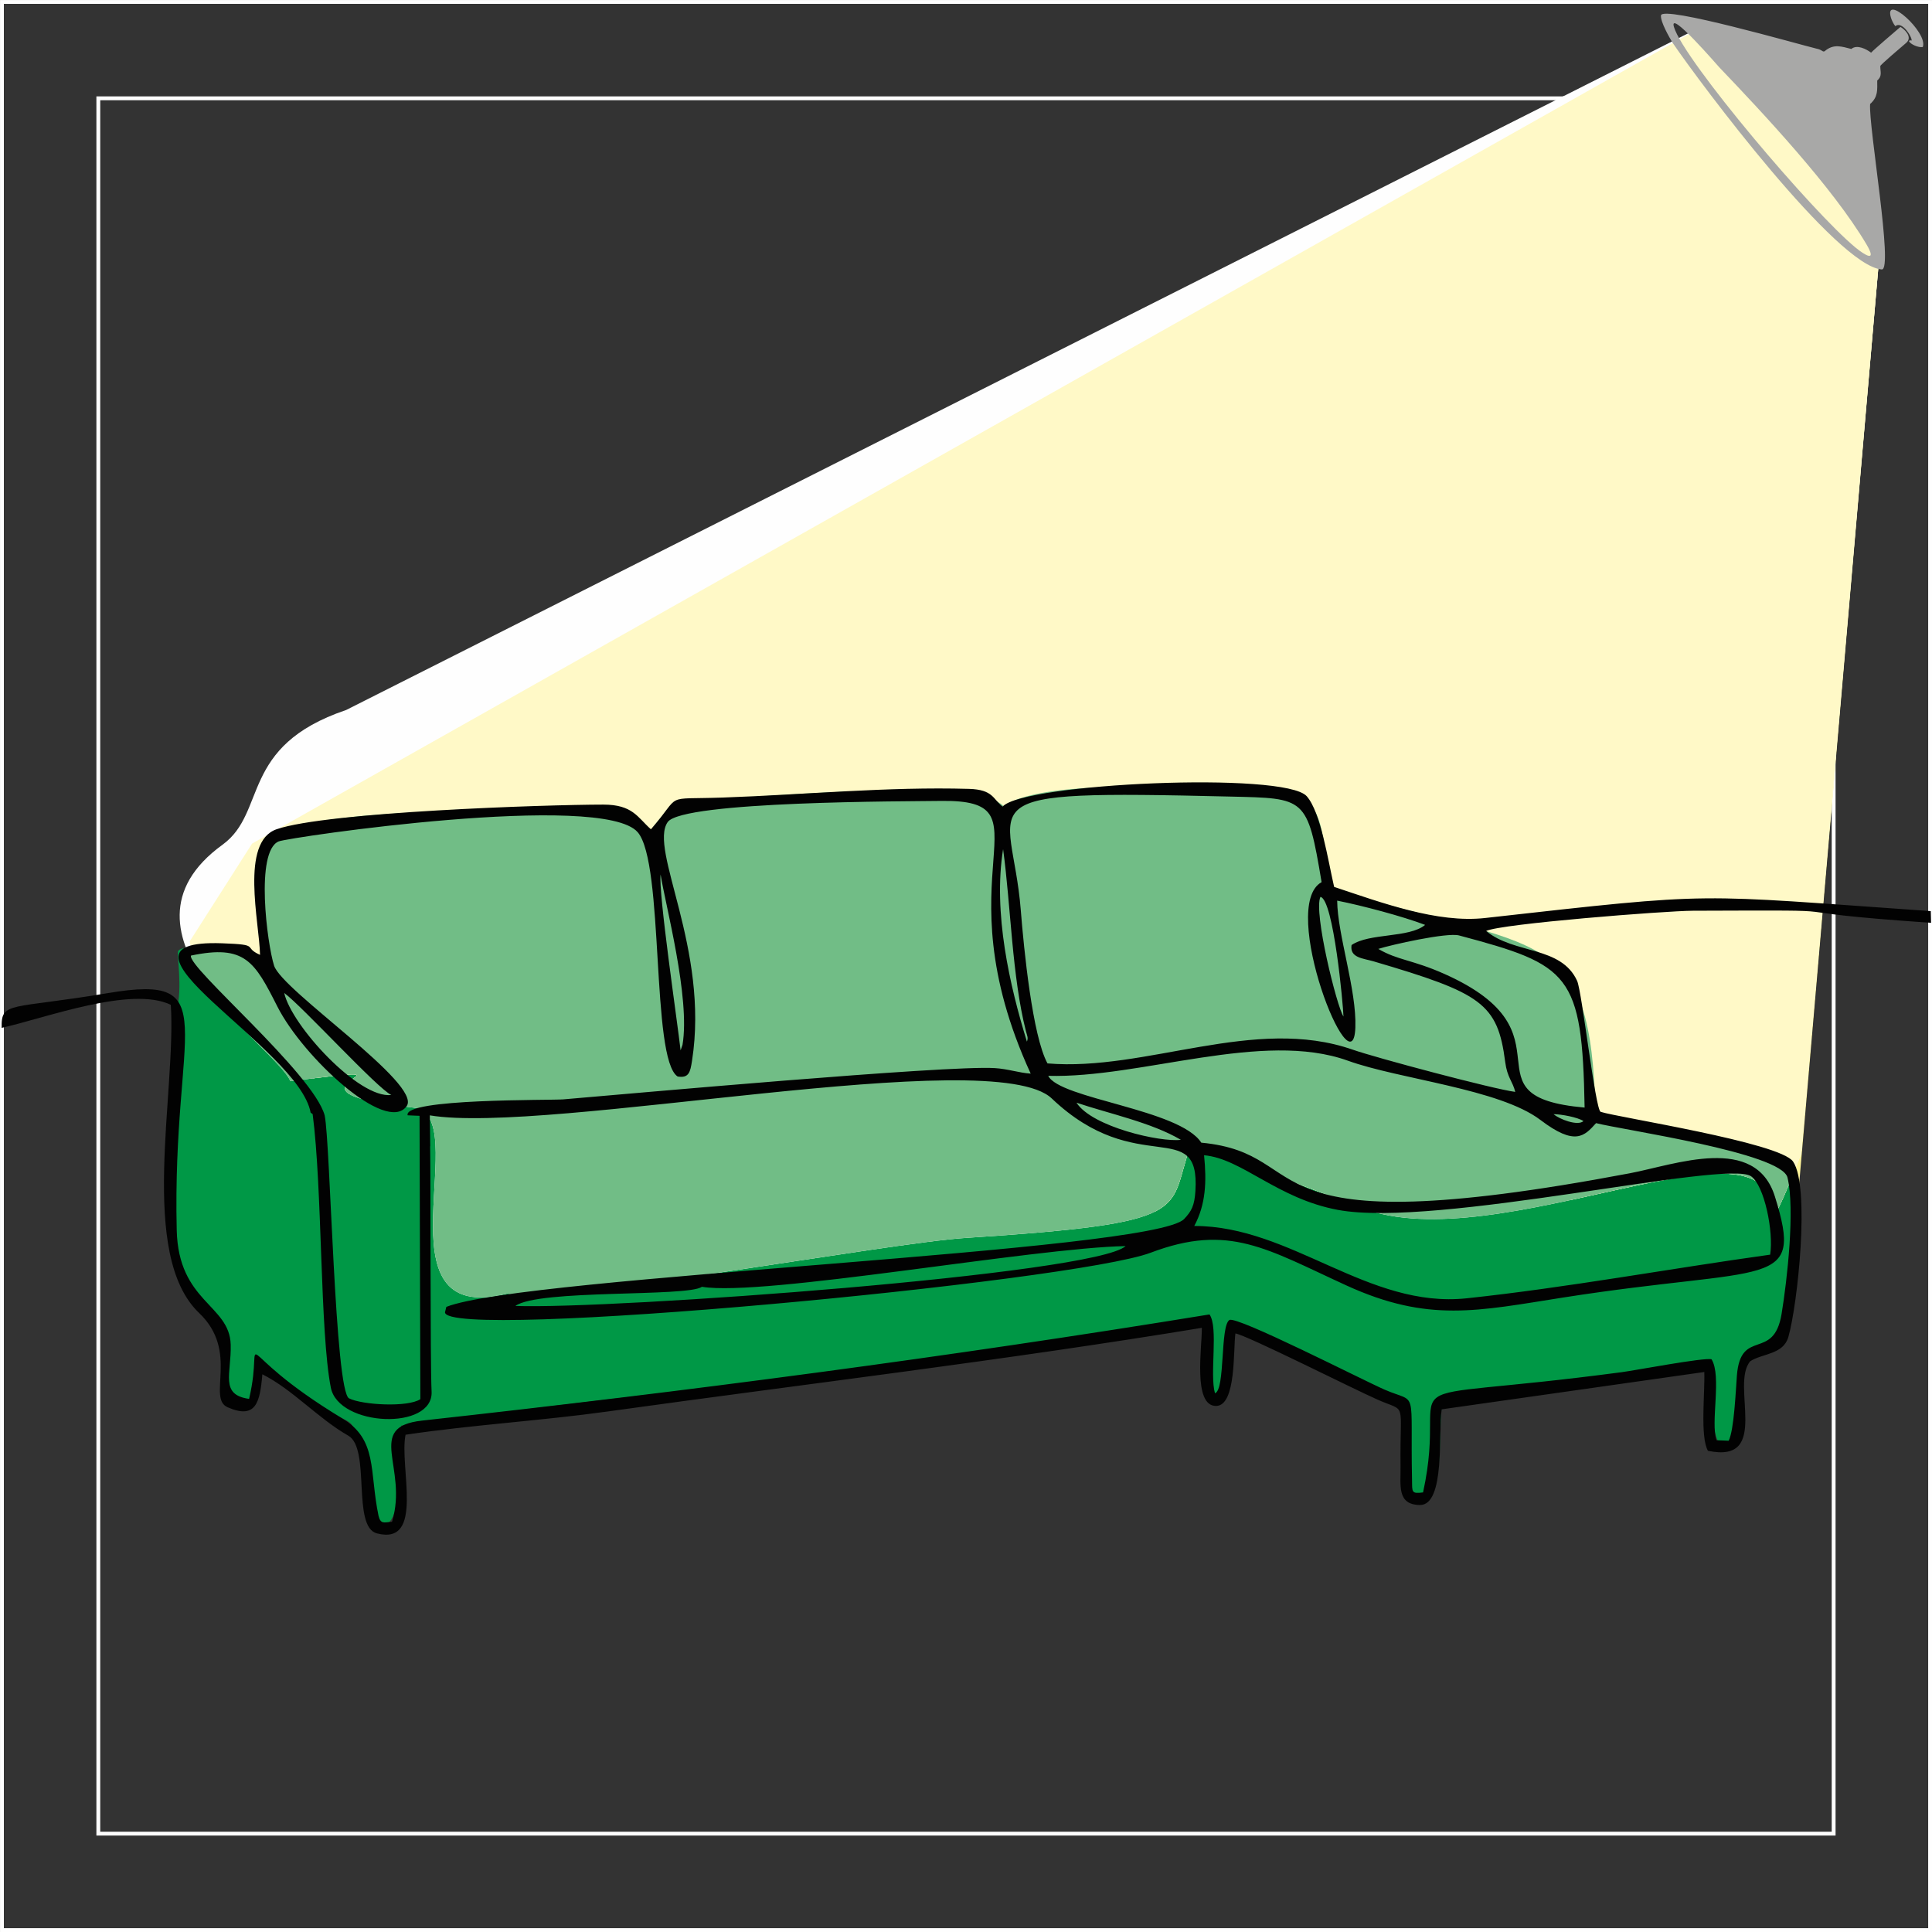
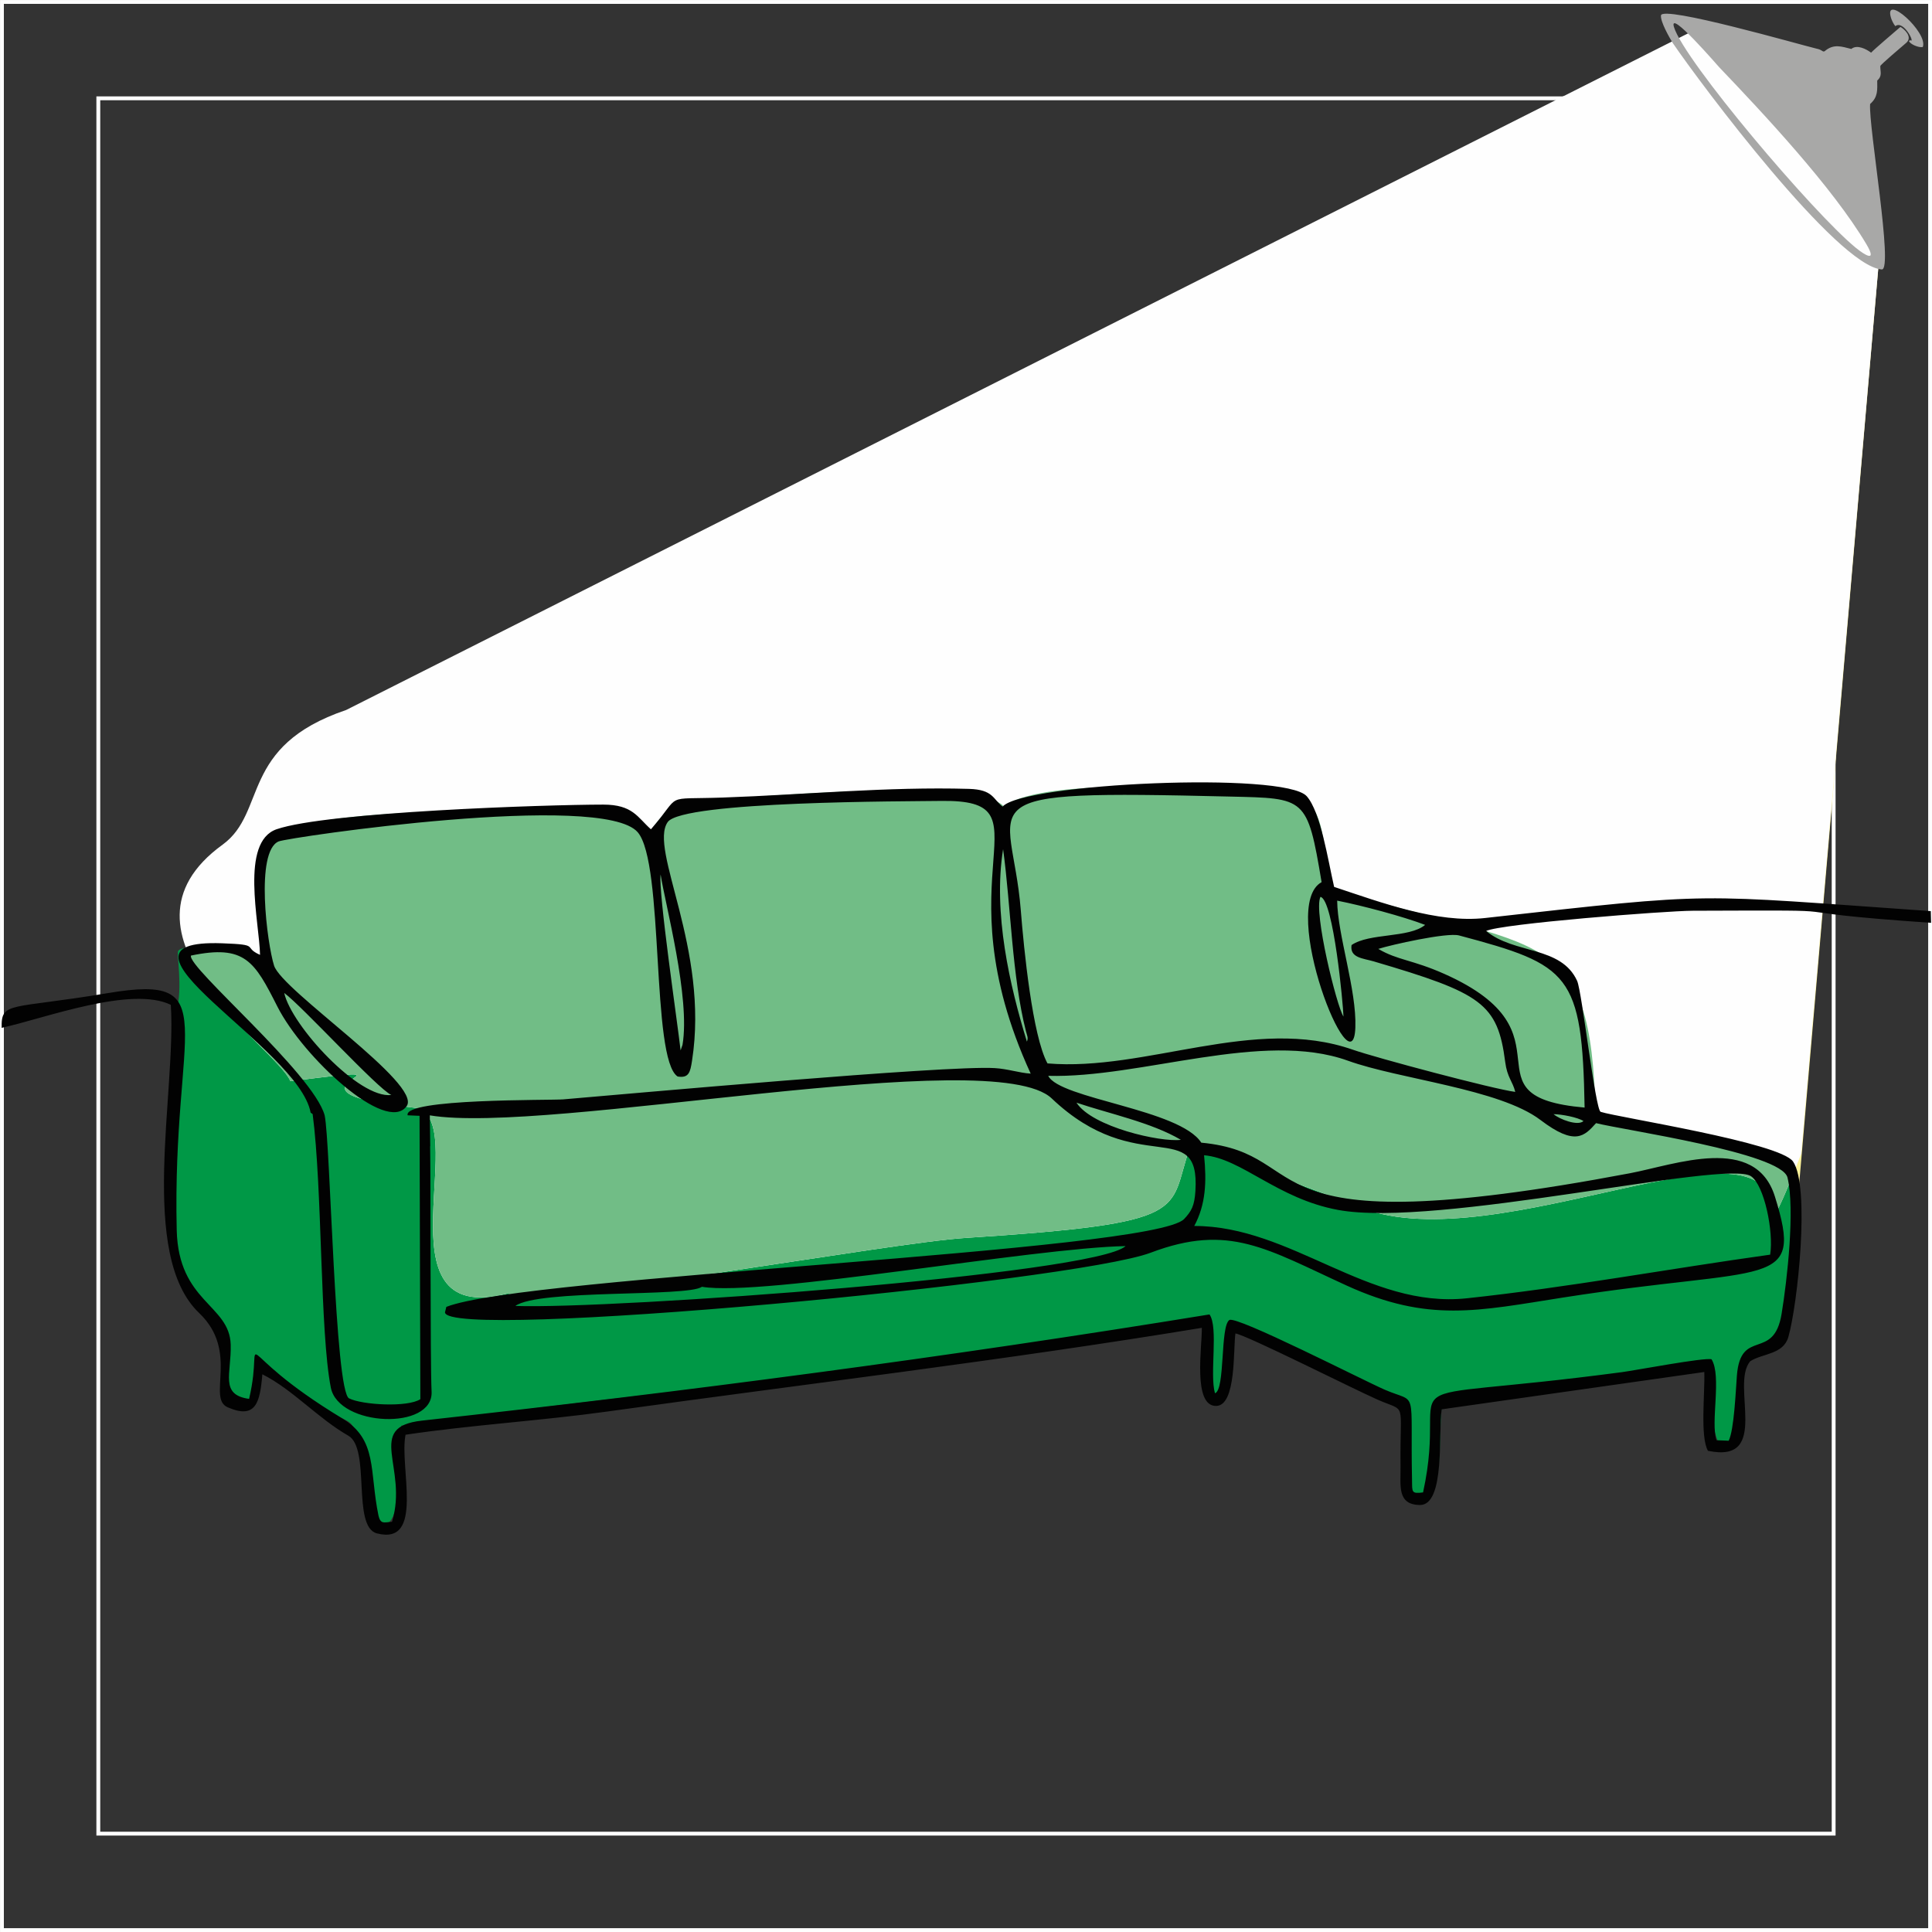
<svg xmlns="http://www.w3.org/2000/svg" xml:space="preserve" width="100.2mm" height="100.2mm" version="1.1" style="shape-rendering:geometricPrecision; text-rendering:geometricPrecision; image-rendering:optimizeQuality; fill-rule:evenodd; clip-rule:evenodd" viewBox="0 0 457.09 457.09">
  <rect x="0" y="0" width="457.09" height="457.09" fill="#333333" stroke="none" />
  <defs>
    <style type="text/css">
   
    .str1 {stroke:#FEFEFE;stroke-width:0.91;stroke-miterlimit:2.613}
    .str0 {stroke:#FEFEFE;stroke-width:0.91;stroke-miterlimit:2.613}
    .fil0 {fill:none}
    .fil3 {fill:#FEFEFE}
    .fil4 {fill:#FFF9C7}
    .fil1 {fill:#FFF59B}
    .fil5 {fill:#71BD86}
    .fil2 {fill:#009846}
    .fil6 {fill:#020202}
    .fil7 {fill:#A8A8A7}
   
  </style>
    <clipPath id="id0">
      <path d="M81.87 167.99l322.31 -162.52 23 9.1 9.53 3.44 8.53 35.56 -19.09 219.38c-0.13,0.22 -7.16,18.99 -7.06,14.15 0.57,-25.9 -64.51,11.11 -96.9,-1.3 -34.1,-13.07 -40.66,-14.38 -40.71,-14.22 -5.25,15.12 1.41,17.76 -53.03,21.3 -18.8,1.23 -96.83,15.73 -108.4,13.16 -32.03,8.29 -7.45,-42.4 -22.23,-43.99 -38.24,-4.1 8.32,-10.99 -29.12,-6.25 -2.93,-7.58 -45.06,-34.9 -16.04,-55.96 10.59,-7.69 3.95,-23.3 29.2,-31.85z" />
    </clipPath>
  </defs>
  <g id="Layer_x0020_1">
    <g id="_2135425481216">
      <rect class="fil0 str0" x="23.26" y="23.26" width="410.56" height="410.56" />
      <rect class="fil0 str0" x="0.46" y="0.46" width="456.18" height="456.18" />
      <path class="fil1" d="M44.89 222.71l14.76 -23.14 344.53 -194.11 23 9.1 9.53 3.44 8.53 35.56 -19.61 226.92c-5.96,31.96 -59.53,-3.34 -75.93,-2.99l-38.2 10.16c-82.95,13.92 -17.59,-44.15 -39.85,-45.96 -45.56,5.41 -67.65,18.43 -86.6,-19.7 -2.93,-7.58 -46.32,0.06 -67.4,-0.09 -31.77,-0.22 -30.26,38.8 -38.47,40.28 -16.77,-25.85 -31.57,-23.17 -34.3,-39.48z" />
      <path class="fil2" d="M41.74 239.23c0.37,7.24 -0.21,14.61 -0.47,21.87l-0.03 -0c-0.89,30.18 -5.02,36.55 10.25,50.67 4.5,4.16 -1.73,16.39 4.47,19.03 4.28,1.82 4.79,1.9 5.13,-8.49 23.47,20.22 21.77,7.68 24.19,22.79 3.2,20.02 10.25,23.42 9.63,-7.8 64.56,-8.99 121.55,-13.15 190.43,-24.82 0.25,22.86 2.71,29.65 6.18,1.43 3.51,1.44 41.06,17.81 41.03,20.42 -0.03,3.23 -1.62,20.53 2.35,20.61 7.37,0.16 5.13,-14.46 6.35,-23.75l63.38 -8.74c-0.48,26.42 6.24,25.89 7.83,3.68 0.08,-1.09 0.3,-4.7 0.67,-6.17 2.92,-1.44 7.72,-1.46 9.13,-6.22 2.27,-7.66 5.43,-31.89 0.94,-38.32 -3.42,-4.9 -36.9,-9.16 -45.7,-11.9 -1.13,-44.95 -12.34,-38.17 -62.34,-53.19 -5.16,-23.24 3.85,-26.03 -52.8,-24.14 -5.61,0.19 -19.36,0.67 -24.93,4.53 -7.25,-7.83 -76.48,-0.69 -76.55,-0.66 -2.24,0.75 -5.82,4.34 -6.85,6.61 -7.86,-7.91 -9.59,-6.06 -25.37,-5.57 -74.53,2.32 -69.09,2.5 -65.62,35.16 -0.01,-0 -19.15,-3.79 -20.88,-1.29 -0.46,0.66 1.15,8.58 -0.41,14.23z" />
      <g style="clip-path:url(#id0)">
        <polygon class="fil3" points="-73.35,-110.41 561.12,-110.41 561.12,422.82 -73.35,422.82 " />
        <g id="Layer_x0020_1_12">
          <g>
            <polygon id="_1" class="fil0 str1" points="23.26,433.82 433.82,433.82 433.82,23.26 23.26,23.26 " />
            <polygon class="fil0 str1" points="0.46,456.63 456.63,456.63 456.63,0.46 0.46,0.46 " />
-             <path class="fil4" d="M44.89 222.71l14.76 -23.14 344.53 -194.11 23 9.1 9.53 3.44 8.53 35.56 -19.61 226.92c-5.96,31.96 -59.53,-3.34 -75.93,-2.99l-38.2 10.16c-82.95,13.92 -17.59,-44.15 -39.85,-45.96 -45.56,5.41 -67.65,18.43 -86.6,-19.7 -2.93,-7.58 -46.32,0.06 -67.4,-0.09 -31.77,-0.22 -30.26,38.8 -38.47,40.28 -16.77,-25.85 -31.57,-23.17 -34.3,-39.48z" />
            <path class="fil5" d="M41.74 239.23c0.37,7.24 -0.21,14.61 -0.47,21.87l-0.03 -0c-0.89,30.18 -5.02,36.55 10.25,50.67 4.5,4.16 -1.73,16.39 4.47,19.03 4.28,1.82 4.79,1.9 5.13,-8.49 23.47,20.22 21.77,7.68 24.19,22.79 3.2,20.02 10.25,23.42 9.63,-7.8 64.56,-8.99 121.55,-13.15 190.43,-24.82 0.25,22.86 2.71,29.65 6.18,1.43 3.51,1.44 41.06,17.81 41.03,20.42 -0.03,3.23 -1.62,20.53 2.35,20.61 7.37,0.16 5.13,-14.46 6.35,-23.75l63.38 -8.74c-0.48,26.42 6.24,25.89 7.83,3.68 0.08,-1.09 0.3,-4.7 0.67,-6.17 2.92,-1.44 7.72,-1.46 9.13,-6.22 2.27,-7.66 5.43,-31.89 0.94,-38.32 -3.42,-4.9 -36.9,-9.16 -45.7,-11.9 -1.13,-44.95 -12.34,-38.17 -62.34,-53.19 -5.16,-23.24 3.85,-26.03 -52.8,-24.14 -5.61,0.19 -19.36,0.67 -24.93,4.53 -7.25,-7.83 -76.48,-0.69 -76.55,-0.66 -2.24,0.75 -5.82,4.34 -6.85,6.61 -7.86,-7.91 -9.59,-6.06 -25.37,-5.57 -74.53,2.32 -69.09,2.5 -65.62,35.16 -0.01,-0 -19.15,-3.79 -20.88,-1.29 -0.46,0.66 1.15,8.58 -0.41,14.23z" />
          </g>
        </g>
      </g>
-       <path class="fil0" d="M81.87 167.99l322.31 -162.52 23 9.1 9.53 3.44 8.53 35.56 -19.09 219.38c-0.13,0.22 -7.16,18.99 -7.06,14.15 0.57,-25.9 -64.51,11.11 -96.9,-1.3 -34.1,-13.07 -40.66,-14.38 -40.71,-14.22 -5.25,15.12 1.41,17.76 -53.03,21.3 -18.8,1.23 -96.83,15.73 -108.4,13.16 -32.03,8.29 -7.45,-42.4 -22.23,-43.99 -38.24,-4.1 8.32,-10.99 -29.12,-6.25 -2.93,-7.58 -45.06,-34.9 -16.04,-55.96 10.59,-7.69 3.95,-23.3 29.2,-31.85z" />
      <path class="fil6" d="M418.8 296.84c0.86,-5.41 -1.37,-16.39 -4.52,-18.55 -5.9,-4.05 -74.38,12.3 -97.74,7.96 -14.39,-2.67 -22.75,-12.17 -31.67,-12.93 0.63,6.28 0.41,11.62 -2.32,16.73 22.98,-0.01 41.08,19.61 64.5,17.11 23.79,-2.54 47.93,-7.01 71.75,-10.32zm-317.04 -25.66c0.16,6.31 0.01,51.72 0.35,58.03 0.49,9.3 -22.01,8.36 -23.84,-0.91 -2.6,-13.22 -1.98,-47.02 -4.3,-64.72l-0.48 -0.34c-2.78,-15.47 -52.2,-41.17 -20.93,-40.07 9.32,0.33 4.68,0.84 8.96,2.74 -0.14,-7.65 -4.79,-26.71 3.92,-29.72 11.88,-4.09 63.6,-5.82 77.29,-5.83 6.98,-0 8.08,3 11.27,5.84 7.6,-8.7 2.45,-7 17.05,-7.51 19.45,-0.68 38.87,-2.6 58.2,-2.05 5.77,0.16 5.67,2.46 7.96,4.19 4.84,-5.5 66.73,-8.37 71.95,-2.45 3.31,3.75 5.01,15.07 6.48,21.45 11.2,3.72 24.36,8.63 35.72,7.36 55.82,-6.25 48.27,-5.6 105.44,-1.63l0.07 2.77c-42.78,-2.94 -11.37,-3.02 -56.35,-2.86 -6.4,0.02 -45.5,3.08 -48.91,4.79 6.65,5.53 17.71,3.47 21.52,11.8 1.16,2.55 4.3,30.58 5.57,30.99 4.16,1.34 42.45,7.25 45.52,11.76 4.07,5.99 1.06,33.96 -1.11,41.49 -1.2,4.18 -6.01,3.85 -9.01,5.74 -4.82,5.52 5.04,24.37 -10.02,21.2 -1.89,-3.33 -0.69,-13.73 -0.86,-18.64l-62.12 8.83c-0.87,5.21 0.93,22.77 -5.22,22.64 -5.41,-0.12 -4.47,-4.6 -4.53,-9.15 -0.2,-15.89 1.66,-12.67 -5.34,-15.74 -5.77,-2.53 -30.88,-15.22 -33.72,-15.7 -0.55,3.64 0.25,17.06 -4.55,17.15 -5.61,0.1 -3.32,-14.11 -3.4,-18.48 -46.65,7.69 -93.88,13.29 -140.64,19.8 -15.57,2.17 -32.03,3.16 -47.75,5.49 -1.54,7.58 4.6,26.28 -6.77,23.34 -6,-1.55 -1.41,-20.05 -6.78,-23.12 -7.23,-4.13 -13.14,-10.91 -20.33,-14.52 -0.56,6.77 -1.58,10.7 -8.22,7.8 -4.94,-2.16 2.81,-13.21 -6.73,-22.29 -14.49,-13.8 -5.38,-52.23 -6.71,-72.92 -9.39,-4.53 -29.53,3.1 -40.02,5.45 -0.13,-6.36 1.93,-4.32 25.18,-8.23 27.89,-4.69 15.12,7.78 16.24,56.07 0.4,17.09 12.51,17.6 12.77,27.1 0.19,6.88 -2.64,11.87 4.35,12.84 3.96,-16.78 -5.79,-12.21 22.05,4.62 8.42,5.09 6.36,12.41 8.57,23.02 0.49,2 1.15,1.61 3.2,1.43 3.91,-12.86 -6.52,-22.43 7.09,-23.93 62.38,-6.87 124.39,-15.02 186.31,-25.12 2.17,3.02 -0.01,14.22 1.3,18.65 2.45,-0.81 1.2,-15.92 3.41,-17.33 1.69,-1.08 31.69,14.29 36.76,16.49 7.98,3.45 6,-1.07 6.45,21.45 0.05,2.72 -0.2,3.22 2.61,2.85 6.6,-30.21 -13.26,-20.45 47.02,-28.45 3.3,-0.44 19.5,-3.52 21.23,-3.05 2.46,3.96 -0.29,15.03 1.18,19.15l2.88 0.12c1.28,-2.55 1.67,-11.9 1.94,-15.42 0.89,-11.39 8.7,-3.31 10.57,-14.56 1.32,-7.98 3.21,-24.85 1.4,-32.29 -1.43,-5.87 -38.9,-11.24 -45.29,-12.87 -2.76,3.07 -4.93,5.5 -13.16,-0.75 -9.7,-7.36 -33.35,-9.62 -45.55,-14.02 -20.16,-7.27 -49,4.18 -70.9,3.58 2.7,5.47 31.11,7.88 36.21,15.81 28.2,2.67 8.09,24.88 101.39,7.24 10.74,-2.03 29.71,-9.35 34.33,5.53 6.88,22.14 -1.05,16.19 -50.11,23.87 -20.21,3.17 -31.89,5.99 -51.21,-2.83 -18.91,-8.64 -27.82,-14.8 -46.36,-7.78 -18.25,6.91 -167.22,20.98 -166.97,14.08l0.32 -1.26c18.44,-7.33 167.15,-13 174.55,-20.79 1.74,-1.84 2.45,-3.13 2.67,-6.64 1.13,-17.96 -13.75,-2.63 -33.99,-21.88 -13.87,-13.19 -119.18,8.66 -147.14,4l0.1 7.32zm-19.17 59.66c3.09,1.56 13.88,2.17 16.86,0.19l-0.19 -67.04 -2.82 -0.12c-1.06,-4.02 33.81,-3.52 36.81,-3.77 15.04,-1.27 90.46,-8.1 102.09,-7.4 3.08,0.18 5.81,1.14 8.51,1.31 -21.95,-47.83 5.49,-64.93 -21.32,-64.52 -7.57,0.12 -61.03,-0.01 -64.56,5 -4.56,6.47 9.91,29.94 5.75,56.5 -0.41,2.63 -0.72,4.15 -3.4,3.7 -6.36,-4.15 -3.1,-50.43 -9.45,-57.8 -8.35,-9.69 -82.59,1.2 -84.94,2.18 -5.59,2.34 -2.73,24.23 -1.09,29.38 1.9,5.97 35.13,28.02 31.37,33.25 -4.81,6.7 -24.52,-11.6 -30.58,-23.55 -5.41,-10.67 -7.64,-14.75 -20.45,-12.07 -0.95,2.72 28.9,27.83 31.63,37.8 1.37,6.43 2.39,65.27 5.78,66.97zm83.48 -26.4c-3.39,2.46 -38.69,0.54 -44.14,4.53 22.68,0.83 137.07,-7.47 144.38,-14.16 -21.76,0.39 -85.87,12.04 -100.23,9.63zm208.56 -39.21c-1.4,-0.91 -5.23,-1.62 -7.07,-1.63 1.33,1.17 5.73,2.89 7.07,1.63zm-95.25 4.44c-6.93,-4.1 -17.04,-6.2 -24.7,-8.79 3.73,5.76 19.9,9.4 24.7,8.79zm-186.8 -10.61c-3.23,-1.46 -21.11,-21.03 -25.34,-24.14 1.71,7.71 17.68,25.09 25.34,24.14zm282.32 2.98c-0.56,-31.7 -3.5,-33.75 -29.69,-40.72 -2.87,-0.77 -16.18,2.24 -19.12,3.18 4.58,2.7 8.05,2.54 15.64,5.92 31.7,14.13 3.67,29.03 33.17,31.62zm-57.05 -21.54c-0.06,-2.63 -2.35,-27.73 -5.45,-28.31 -1.7,3.5 3.88,26.01 5.45,28.31zm-74.9 5.95c0.37,-0.95 0.06,-1.37 -0.22,-2.46 -3.3,-12.9 -3.57,-29.66 -5.41,-43.08 -2.41,15.11 1.58,32.34 5.64,45.54zm-81.48 0.76c1.9,-11.14 -4.1,-33.3 -5.18,-40.32 -0.57,4.14 3.98,34.94 4.73,41.62l0.45 -1.31zm151.2 -38.52c-3.37,-20.19 -3.81,-19.81 -21.59,-20.23 -65,-1.56 -51.68,0.25 -49.58,26.83 0.74,9.34 2.77,29.8 6.32,36.3 23.32,1.96 48.98,-11.36 72.19,-3.26 5.6,1.96 33.44,9.37 38.48,10 -0.6,-2.5 -1.9,-3.36 -2.38,-7.09 -1.78,-13.86 -5.59,-16.28 -31.12,-23.79 -2.48,-0.73 -5.7,-0.81 -5.23,-3.86 4.19,-2.9 13.61,-1.62 17.41,-4.77 -5.23,-2 -14.88,-4.57 -20.81,-5.74 0.06,8.02 4.63,21.12 4.3,30.03 -0.58,15.67 -18.29,-28.76 -7.98,-34.41z" />
    </g>
  </g>
  <g id="Layer_x0020_1_13">
    <path class="fil7" d="M451.93 9.49l-0.29 0.22c0.26,0.75 2.33,1.63 3.27,1.42 1.34,-3.47 -9.33,-12.9 -7.52,-6.9 0.16,0.52 0.59,1.46 1.03,1.96 1.94,-1.58 4.85,4.3 3.51,3.31zm-10.36 48.29c2.63,4.44 -0.36,2.6 -2.55,0.81 -10.13,-8.32 -40.59,-44.27 -42.98,-52.2 -1.35,-4.48 10.45,9.27 10.72,9.53 10.3,10.78 26.81,28.37 34.81,41.86zm-9.89 -45.65c-0.55,0.22 -0.54,-0.37 -1.94,-0.63 -3.93,-0.94 -36.49,-10.31 -36.77,-7.85 -0.17,1.48 2.02,5.28 2.77,6.5 6.68,9.81 38.93,52.85 49.47,53.6 2.81,0.2 -3.17,-33.91 -2.76,-39.15 1.92,-1.67 1.69,-3.39 1.68,-5.54 1.25,-1.09 0.71,-2.06 0.73,-3.41 -0.2,-0.16 5.44,-4.91 6.14,-5.52 1.6,-1.4 -0.5,-3.29 -1.38,-3.76 -1.43,1.22 -6.31,5.39 -6.94,6.09 -1.16,-0.87 -3.34,-1.99 -4.68,-0.88 -2.21,-0.53 -4.16,-1.33 -6.31,0.54z" />
  </g>
</svg>